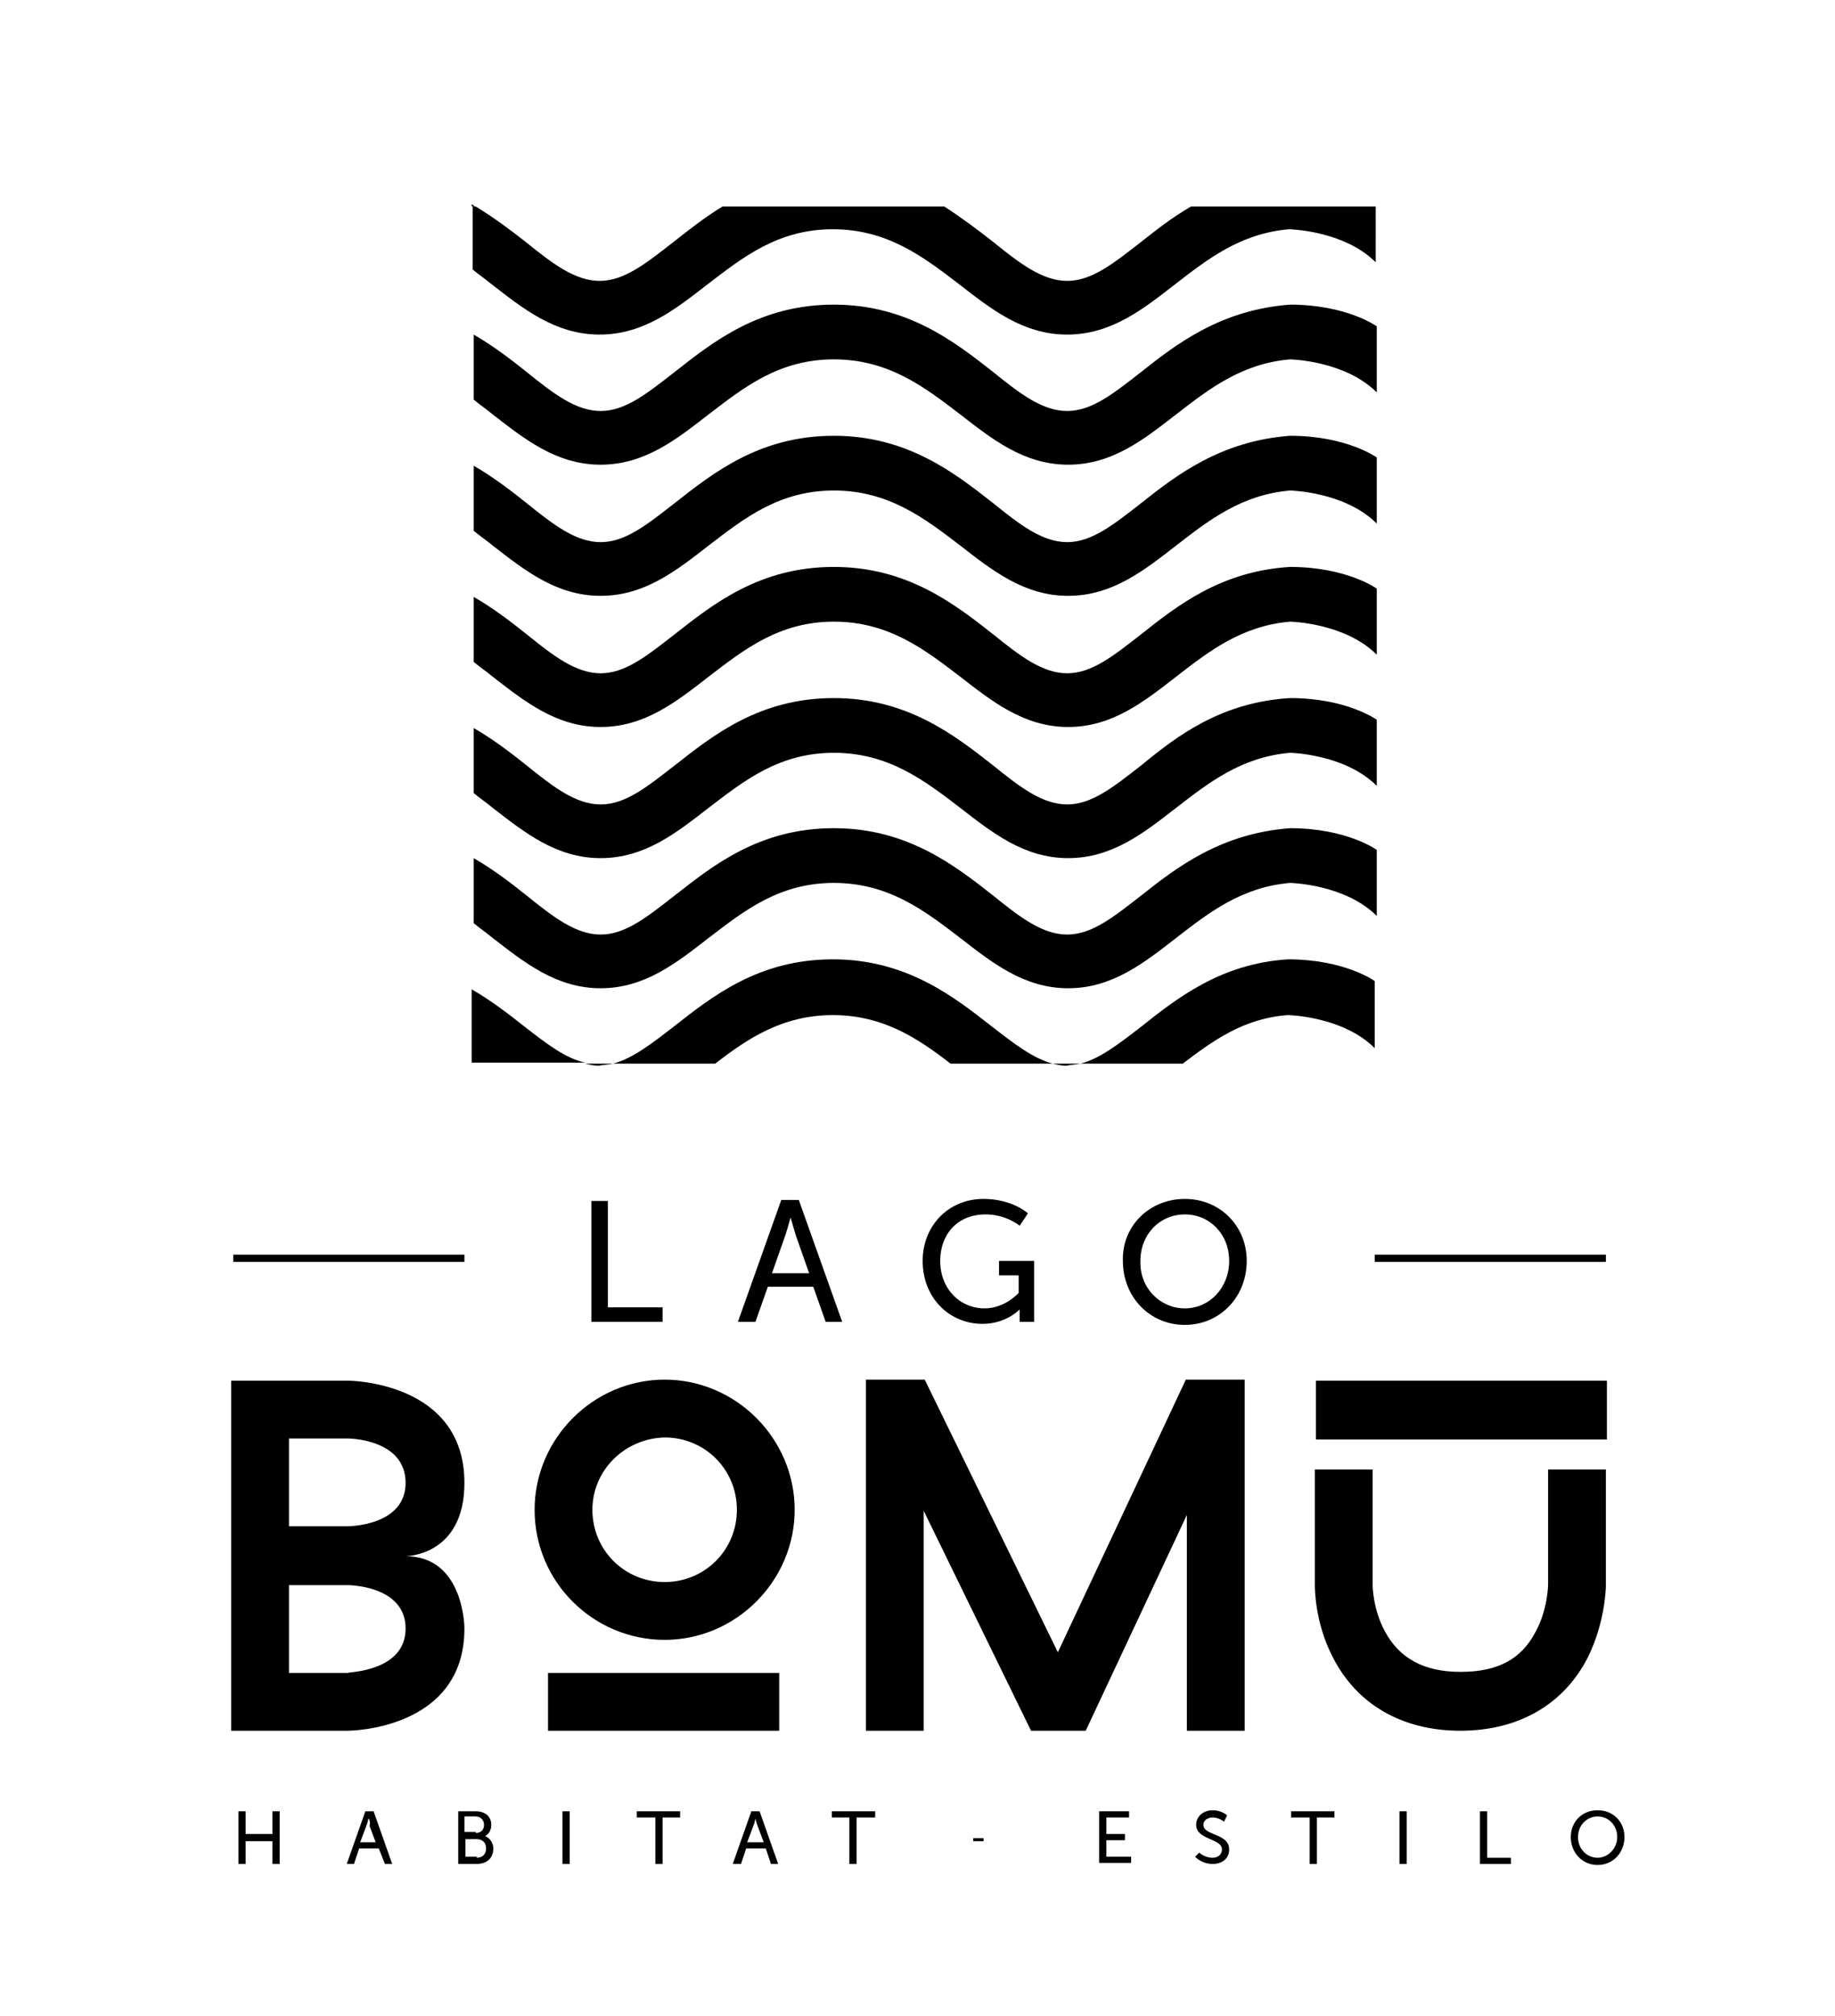
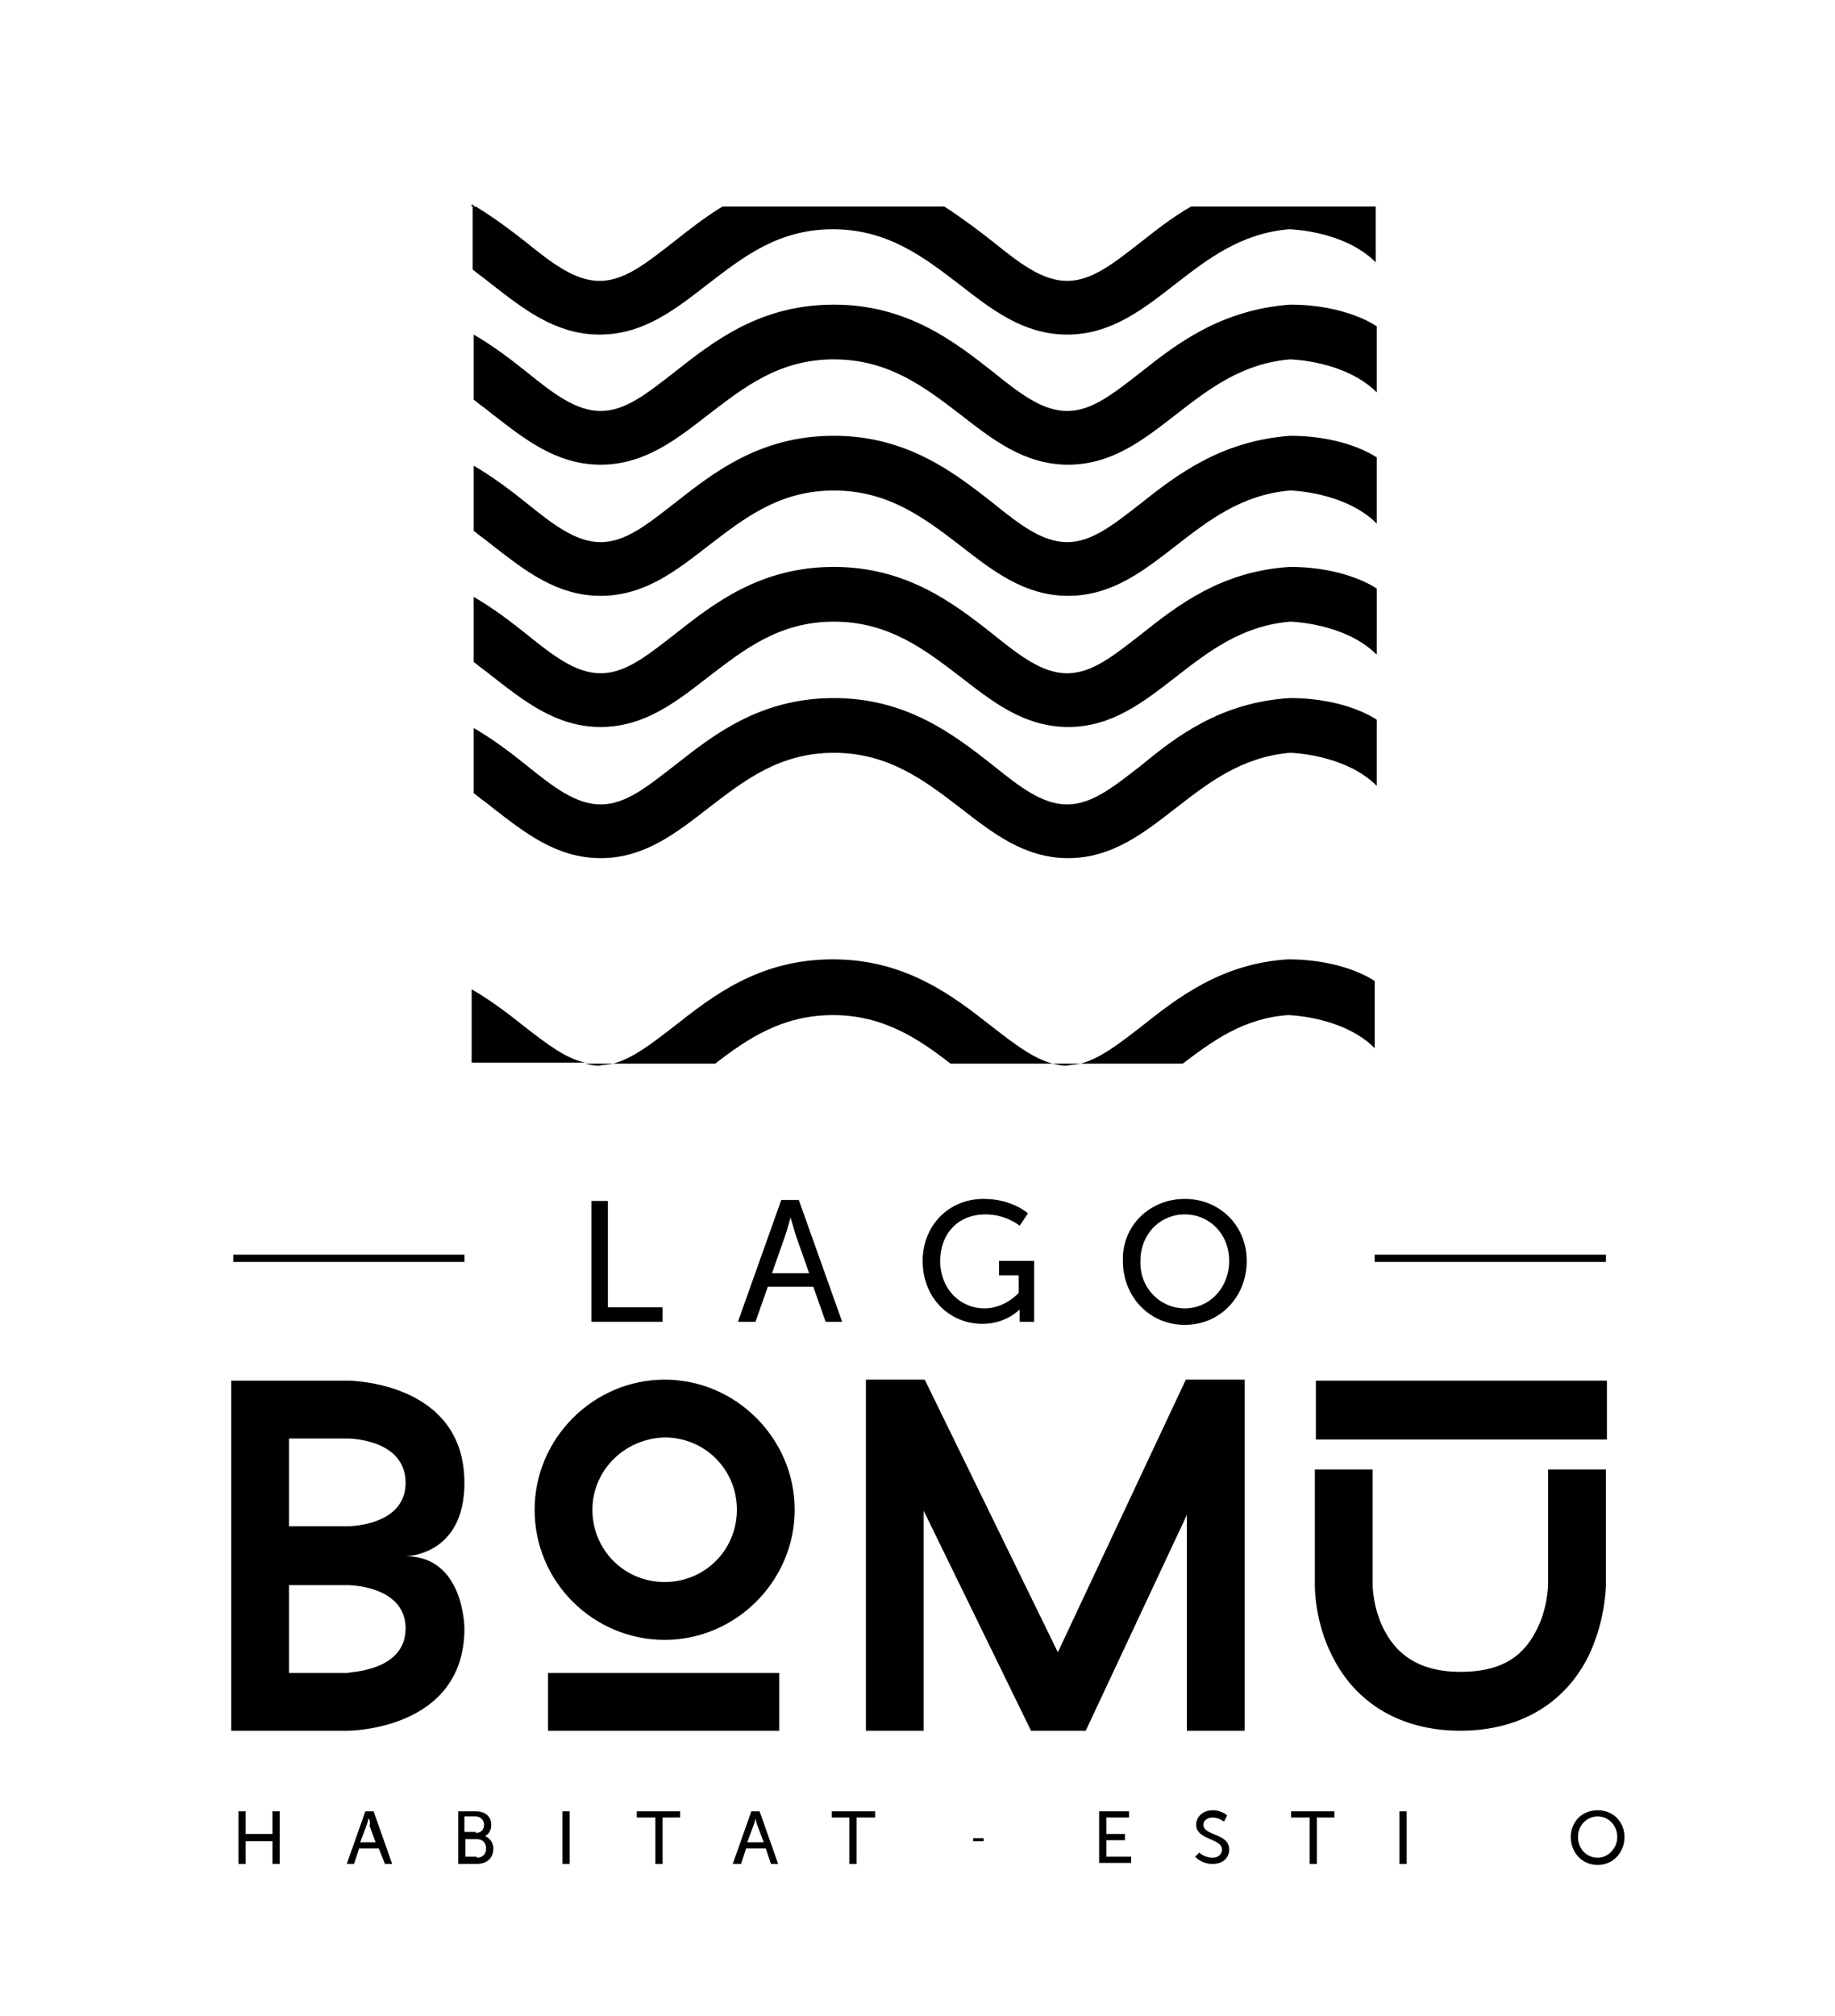
<svg xmlns="http://www.w3.org/2000/svg" version="1.1" id="Layer_1" x="0px" y="0px" viewBox="0 0 177.8 195.2" style="enable-background:new 0 0 177.8 195.2;" xml:space="preserve">
  <g id="XMLID_1350_">
    <g id="XMLID_1363_">
      <g id="XMLID_1416_">
        <g id="XMLID_1428_">
          <path id="XMLID_1429_" d="M45,157.7c0,9.9-11.3,9.9-11.3,9.9H22.4v-33.9h11.3c0,0,11.3,0,11.3,9.9c0,7.1-5.7,7.1-5.7,7.1      C45,150.7,45,157.7,45,157.7 M28,147.8h5.7c0,0,5.6,0,5.6-4.2c0-4.3-5.6-4.3-5.6-4.3H28V147.8z M39.3,157.7      c0-4.2-5.6-4.2-5.6-4.2H28v8.5h5.7C33.7,161.9,39.3,161.9,39.3,157.7" />
        </g>
        <g id="XMLID_1423_">
          <path id="XMLID_1424_" d="M51.8,146.2c0-6.9,5.7-12.6,12.6-12.6c6.9,0,12.6,5.7,12.6,12.6c0,6.9-5.7,12.6-12.6,12.6      C57.5,158.8,51.8,153.2,51.8,146.2 M75.4,167.6H53.1v-5.6h22.4V167.6z M57.4,146.2c0,3.9,3.1,7,7,7c3.9,0,7-3.1,7-7s-3.1-7-7-7      C60.5,139.3,57.4,142.4,57.4,146.2" />
        </g>
        <g id="XMLID_1421_">
          <polygon id="XMLID_1422_" points="120.6,167.6 115,167.6 115,146.7 105.2,167.6 99.9,167.6 89.5,146.3 89.5,167.6 83.9,167.6       83.9,133.6 89.6,133.6 102.5,160 114.9,133.6 120.6,133.6     " />
        </g>
        <g id="XMLID_1419_">
          <polygon id="XMLID_1420_" points="133.1,139.4 150,139.4 155.7,139.4 155.7,133.7 127.5,133.7 127.5,139.4     " />
        </g>
        <g id="XMLID_1417_">
          <path id="XMLID_1418_" d="M150,142.2v11.2c0,0,0,2.4-1.2,4.6c-1.4,2.7-3.7,3.9-7.3,3.9c-3.5,0-5.9-1.3-7.3-3.9      c-1.2-2.2-1.2-4.5-1.2-4.5v-11.2h-5.6v11.2c0,0.3,0,3.6,1.7,6.9c2.3,4.6,6.7,7.2,12.4,7.2c5.7,0,10.1-2.6,12.4-7.2      c1.6-3.3,1.7-6.5,1.7-6.9v-11.2H150z" />
        </g>
      </g>
      <g id="XMLID_1397_">
        <path id="XMLID_1414_" d="M23.1,175.4h0.7v2.2h2.6v-2.2h0.7v5.1h-0.7v-2.2h-2.6v2.2h-0.7V175.4z" />
        <path id="XMLID_1411_" d="M36.7,179h-1.9l-0.5,1.5h-0.7l1.8-5.1h0.8l1.8,5.1h-0.7L36.7,179z M35.7,176.1c0,0-0.1,0.5-0.2,0.7     l-0.6,1.6h1.5l-0.6-1.6C35.9,176.6,35.8,176.1,35.7,176.1L35.7,176.1z" />
        <path id="XMLID_1407_" d="M44.3,175.4h1.8c0.9,0,1.5,0.5,1.5,1.3c0,0.5-0.2,0.9-0.6,1.1v0c0.5,0.2,0.8,0.7,0.8,1.2     c0,1-0.7,1.5-1.6,1.5h-1.8V175.4z M46.1,177.5c0.5,0,0.8-0.3,0.8-0.8c0-0.4-0.3-0.8-0.8-0.8h-1.1v1.5H46.1z M46.2,179.9     c0.5,0,0.9-0.3,0.9-0.9c0-0.5-0.3-0.9-0.9-0.9h-1.1v1.7H46.2z" />
        <path id="XMLID_1405_" d="M54.5,175.4h0.7v5.1h-0.7V175.4z" />
        <path id="XMLID_1403_" d="M63.4,176h-1.7v-0.6h4.2v0.6h-1.7v4.5h-0.7V176z" />
        <path id="XMLID_1400_" d="M74.2,179h-1.9l-0.5,1.5H71l1.8-5.1h0.8l1.8,5.1h-0.7L74.2,179z M73.2,176.1c0,0-0.1,0.5-0.2,0.7     l-0.6,1.6H74l-0.6-1.6C73.3,176.6,73.2,176.1,73.2,176.1L73.2,176.1z" />
        <path id="XMLID_1398_" d="M82.3,176h-1.7v-0.6h4.2v0.6H83v4.5h-0.7V176z" />
      </g>
      <g id="XMLID_1395_">
        <rect id="XMLID_1396_" x="94.3" y="178" width="1" height="0.3" />
      </g>
      <g id="XMLID_1381_">
        <path id="XMLID_1393_" d="M106.4,175.4h3v0.6h-2.2v1.6h1.8v0.6h-1.8v1.6h2.4v0.6h-3.1V175.4z" />
        <path id="XMLID_1391_" d="M116.2,179.4c0,0,0.5,0.5,1.3,0.5c0.5,0,0.9-0.3,0.9-0.8c0-1.1-2.5-0.9-2.5-2.4c0-0.8,0.7-1.4,1.6-1.4     c0.9,0,1.4,0.5,1.4,0.5l-0.3,0.6c0,0-0.5-0.4-1.1-0.4c-0.5,0-0.9,0.3-0.9,0.7c0,1.1,2.5,0.8,2.5,2.4c0,0.8-0.6,1.4-1.6,1.4     c-1.1,0-1.7-0.7-1.7-0.7L116.2,179.4z" />
        <path id="XMLID_1389_" d="M126.8,176h-1.7v-0.6h4.2v0.6h-1.7v4.5h-0.7V176z" />
        <path id="XMLID_1387_" d="M135.6,175.4h0.7v5.1h-0.7V175.4z" />
-         <path id="XMLID_1385_" d="M143.4,175.4h0.7v4.5h2.3v0.6h-3V175.4z" />
        <path id="XMLID_1382_" d="M154.8,175.3c1.5,0,2.6,1.1,2.6,2.6c0,1.5-1.1,2.7-2.6,2.7c-1.5,0-2.6-1.2-2.6-2.7     C152.2,176.4,153.3,175.3,154.8,175.3z M154.8,179.9c1,0,1.9-0.9,1.9-2c0-1.1-0.8-2-1.9-2c-1,0-1.9,0.8-1.9,2     C152.9,179.1,153.8,179.9,154.8,179.9z" />
      </g>
      <g id="XMLID_1379_">
        <polygon id="XMLID_1380_" points="57.3,116.3 58.9,116.3 58.9,126.6 64.2,126.6 64.2,128 57.3,128    " />
      </g>
      <g id="XMLID_1375_">
        <path id="XMLID_1376_" d="M78.8,124.6h-4.4l-1.2,3.4h-1.7l4.2-11.8h1.7l4.2,11.8H80L78.8,124.6z M76.6,117.9c0,0-0.3,1.1-0.5,1.7     l-1.3,3.7h3.6l-1.3-3.7C76.9,118.9,76.6,117.9,76.6,117.9L76.6,117.9z" />
      </g>
      <g id="XMLID_1373_">
        <path id="XMLID_1374_" d="M95.3,116.1c2.8,0,4.3,1.4,4.3,1.4l-0.8,1.2c0,0-1.3-1.1-3.3-1.1c-2.8,0-4.4,2-4.4,4.5     c0,2.7,1.9,4.6,4.3,4.6c2,0,3.3-1.5,3.3-1.5v-1.7h-1.9v-1.4h3.4v5.9h-1.4v-0.7c0-0.2,0-0.5,0-0.5h0c0,0-1.3,1.4-3.6,1.4     c-3.2,0-5.8-2.5-5.8-6.1C89.4,118.7,91.9,116.1,95.3,116.1" />
      </g>
      <g id="XMLID_1369_">
        <path id="XMLID_1370_" d="M114.8,116.1c3.4,0,6,2.6,6,6c0,3.5-2.6,6.2-6,6.2c-3.4,0-6-2.7-6-6.2     C108.7,118.7,111.4,116.1,114.8,116.1 M114.8,126.7c2.4,0,4.3-2,4.3-4.6c0-2.6-1.9-4.5-4.3-4.5c-2.4,0-4.3,1.9-4.3,4.5     C110.4,124.7,112.4,126.7,114.8,126.7" />
      </g>
      <g id="XMLID_1367_">
        <rect id="XMLID_1368_" x="22.6" y="121.5" width="22.4" height="0.7" />
      </g>
      <g id="XMLID_1364_">
        <rect id="XMLID_1366_" x="133.2" y="121.5" width="22.4" height="0.7" />
      </g>
    </g>
    <path id="XMLID_1362_" d="M104.7,103H102c0.4,0.1,0.9,0.2,1.3,0.2C103.8,103.1,104.2,103.1,104.7,103z" />
    <path id="XMLID_1361_" d="M59.4,103h-2.7c0.4,0.1,0.9,0.2,1.3,0.2C58.5,103.1,59,103.1,59.4,103z" />
    <path id="XMLID_1360_" d="M45.7,19.8V20h0.3C45.9,19.9,45.8,19.8,45.7,19.8z" />
    <path id="XMLID_1359_" d="M110.6,36c-2.7,2.1-4.8,3.8-7.2,3.8c-2.4,0-4.6-1.7-7.2-3.8c-3.7-2.9-8.3-6.5-15.4-6.5   c-7.2,0-11.7,3.6-15.4,6.5c-2.7,2.1-4.8,3.8-7.2,3.8c-2.4,0-4.6-1.7-7.2-3.8c-1.5-1.2-3.2-2.5-5.1-3.6v6.3c0.6,0.5,1.2,0.9,1.8,1.4   c3.1,2.4,6.2,4.9,10.5,4.9c4.3,0,7.4-2.5,10.5-4.9c3.4-2.6,6.8-5.3,12.1-5.3c5.3,0,8.8,2.7,12.2,5.3c3.1,2.4,6.2,4.9,10.5,4.9   c4.3,0,7.4-2.5,10.5-4.9c3.1-2.4,6.3-4.9,11-5.3c0,0,5.3,0.1,8.4,3.2v-6.4c0,0-2.9-2.1-8.4-2.1C118.3,30,114,33.3,110.6,36z" />
    <path id="XMLID_1358_" d="M110.6,23.4c-2.7,2.1-4.8,3.8-7.2,3.8c-2.4,0-4.6-1.7-7.2-3.8c-1.4-1.1-3-2.3-4.7-3.4H70   c-1.8,1.1-3.3,2.3-4.7,3.4c-2.7,2.1-4.8,3.8-7.2,3.8c-2.4,0-4.6-1.7-7.2-3.8c-1.4-1.1-3-2.3-4.8-3.4h-0.3v6.1   c0.6,0.5,1.2,0.9,1.8,1.4c3.1,2.4,6.2,4.9,10.5,4.9c4.3,0,7.4-2.5,10.5-4.9c3.4-2.6,6.8-5.3,12.1-5.3c5.3,0,8.8,2.7,12.2,5.3   c3.1,2.4,6.2,4.9,10.5,4.9c4.3,0,7.4-2.5,10.5-4.9c3.1-2.4,6.3-4.9,11-5.3c0,0,5.3,0.1,8.4,3.2V20h-17.9   C113.5,21.1,112,22.3,110.6,23.4z" />
    <path id="XMLID_1357_" d="M110.6,48.7c-2.7,2.1-4.8,3.8-7.2,3.8c-2.4,0-4.6-1.7-7.2-3.8c-3.7-2.9-8.3-6.5-15.4-6.5   c-7.2,0-11.7,3.6-15.4,6.5c-2.7,2.1-4.8,3.8-7.2,3.8c-2.4,0-4.6-1.7-7.2-3.8c-1.5-1.2-3.2-2.5-5.1-3.6v6.3c0.6,0.5,1.2,0.9,1.8,1.4   c3.1,2.4,6.2,4.9,10.5,4.9c4.3,0,7.4-2.5,10.5-4.9c3.4-2.6,6.8-5.3,12.1-5.3c5.3,0,8.8,2.7,12.2,5.3c3.1,2.4,6.2,4.9,10.5,4.9   c4.3,0,7.4-2.5,10.5-4.9c3.1-2.4,6.3-4.9,11-5.3c0,0,5.3,0.1,8.4,3.2v-6.4c0,0-2.9-2.1-8.4-2.1C118.3,42.7,114,46,110.6,48.7z" />
    <path id="XMLID_1356_" d="M110.6,61.4c-2.7,2.1-4.8,3.8-7.2,3.8c-2.4,0-4.6-1.7-7.2-3.8c-3.7-2.9-8.3-6.5-15.4-6.5   c-7.2,0-11.7,3.6-15.4,6.5c-2.7,2.1-4.8,3.8-7.2,3.8c-2.4,0-4.6-1.7-7.2-3.8c-1.5-1.2-3.2-2.5-5.1-3.6v6.3c0.6,0.5,1.2,0.9,1.8,1.4   c3.1,2.4,6.2,4.9,10.5,4.9c4.3,0,7.4-2.5,10.5-4.9c3.4-2.6,6.8-5.3,12.1-5.3c5.3,0,8.8,2.7,12.2,5.3c3.1,2.4,6.2,4.9,10.5,4.9   c4.3,0,7.4-2.5,10.5-4.9c3.1-2.4,6.3-4.9,11-5.3c0,0,5.3,0.1,8.4,3.2V57c0,0-2.9-2.1-8.4-2.1C118.3,55.3,114,58.7,110.6,61.4z" />
    <path id="XMLID_1355_" d="M110.6,74.1c-2.7,2.1-4.8,3.8-7.2,3.8c-2.4,0-4.6-1.7-7.2-3.8c-3.7-2.9-8.3-6.5-15.4-6.5   c-7.2,0-11.7,3.6-15.4,6.5c-2.7,2.1-4.8,3.8-7.2,3.8c-2.4,0-4.6-1.7-7.2-3.8c-1.5-1.2-3.2-2.5-5.1-3.6v6.3c0.6,0.5,1.2,0.9,1.8,1.4   c3.1,2.4,6.2,4.9,10.5,4.9c4.3,0,7.4-2.5,10.5-4.9c3.4-2.6,6.8-5.3,12.1-5.3c5.3,0,8.8,2.7,12.2,5.3c3.1,2.4,6.2,4.9,10.5,4.9   c4.3,0,7.4-2.5,10.5-4.9c3.1-2.4,6.3-4.9,11-5.3c0,0,5.3,0.1,8.4,3.2v-6.4c0,0-2.9-2.1-8.4-2.1C118.3,68,114,71.3,110.6,74.1z" />
-     <path id="XMLID_1354_" d="M110.6,86.7c-2.7,2.1-4.8,3.8-7.2,3.8c-2.4,0-4.6-1.7-7.2-3.8c-3.7-2.9-8.3-6.5-15.4-6.5   c-7.2,0-11.7,3.6-15.4,6.5c-2.7,2.1-4.8,3.8-7.2,3.8c-2.4,0-4.6-1.7-7.2-3.8c-1.5-1.2-3.2-2.5-5.1-3.6v6.3c0.6,0.5,1.2,0.9,1.8,1.4   c3.1,2.4,6.2,4.9,10.5,4.9c4.3,0,7.4-2.5,10.5-4.9c3.4-2.6,6.8-5.3,12.1-5.3c5.3,0,8.8,2.7,12.2,5.3c3.1,2.4,6.2,4.9,10.5,4.9   c4.3,0,7.4-2.5,10.5-4.9c3.1-2.4,6.3-4.9,11-5.3c0,0,5.3,0.1,8.4,3.2v-6.4c0,0-2.9-2.1-8.4-2.1C118.3,80.7,114,84,110.6,86.7z" />
    <path id="XMLID_1353_" d="M110.6,99.4c-2.2,1.7-4,3.1-5.9,3.6h9.9c2.9-2.2,5.9-4.4,10.2-4.7c0,0,5.3,0.1,8.4,3.2V95   c0,0-2.9-2.1-8.4-2.1C118.3,93.3,114,96.7,110.6,99.4z" />
    <path id="XMLID_1352_" d="M96.1,99.4c-3.7-2.9-8.3-6.5-15.4-6.5c-7.2,0-11.7,3.6-15.4,6.5c-2.2,1.7-4,3.1-5.9,3.6h9.9   c3.1-2.4,6.5-4.7,11.4-4.7c4.9,0,8.3,2.3,11.4,4.7h9.9C100.1,102.5,98.3,101.1,96.1,99.4z" />
    <path id="XMLID_1351_" d="M50.8,99.4c-1.5-1.2-3.2-2.5-5.1-3.6v6.3v0.8h1.1h9.9C54.8,102.5,53,101.1,50.8,99.4z" />
  </g>
</svg>